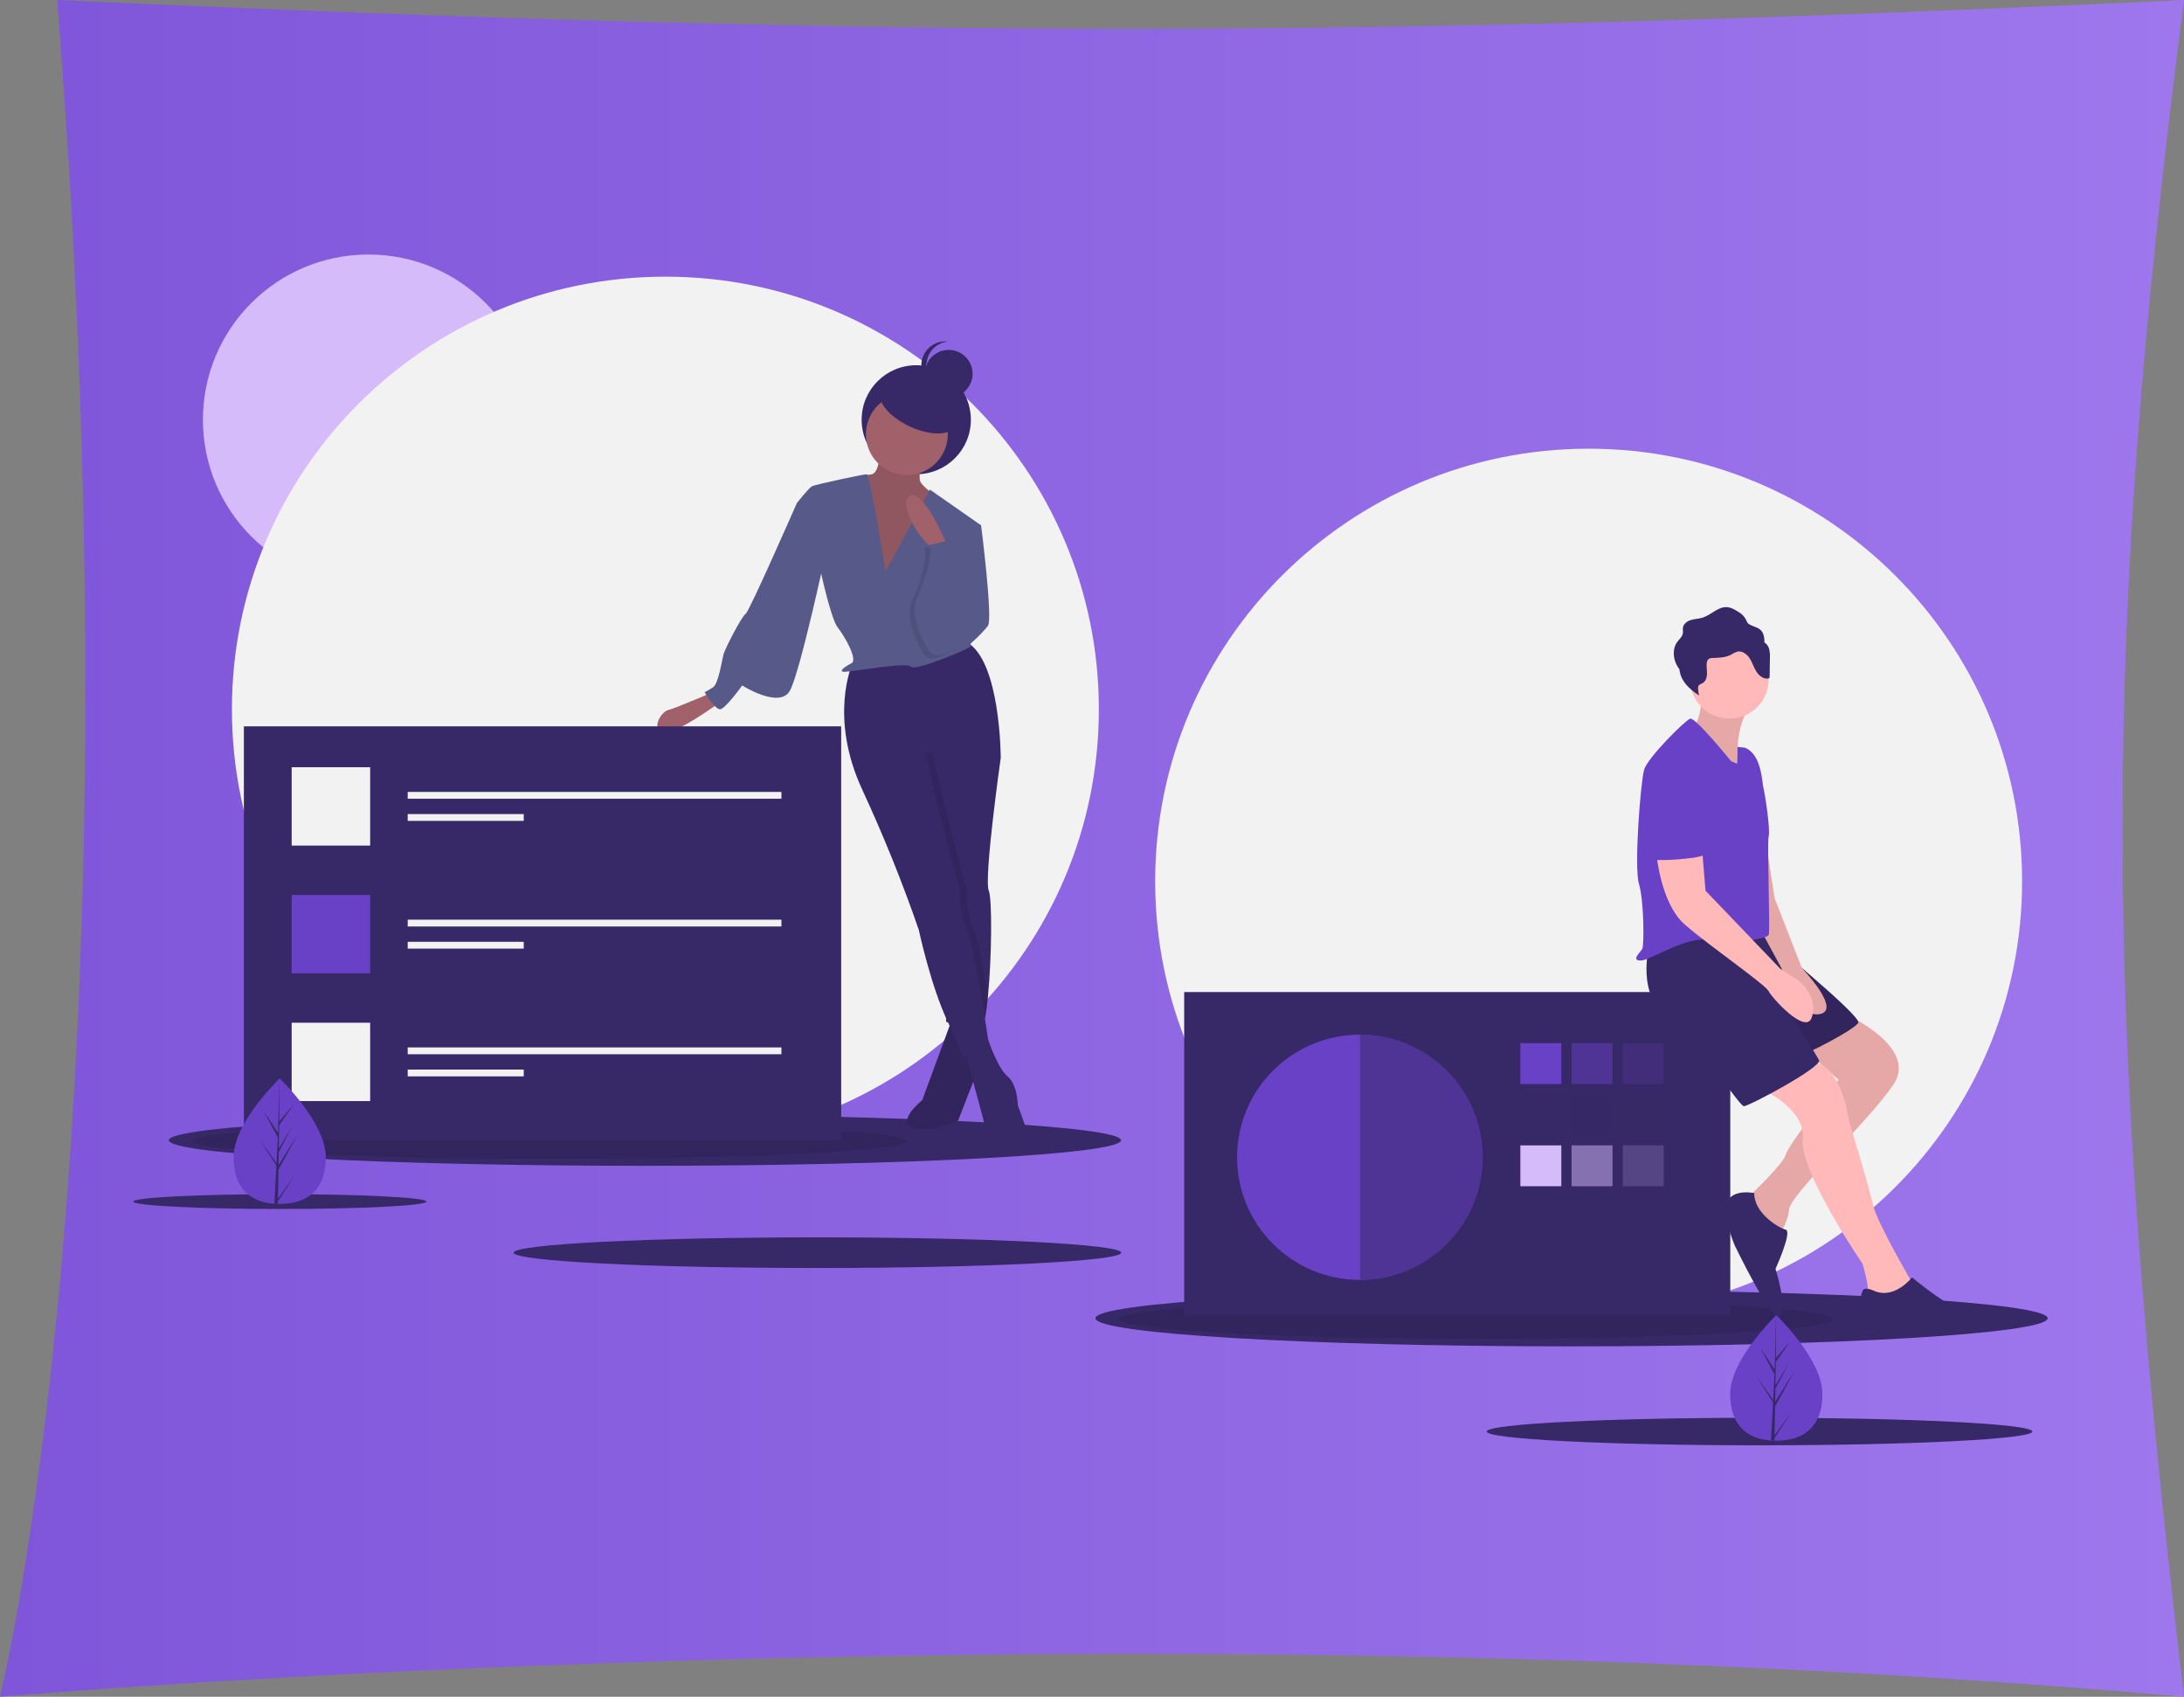
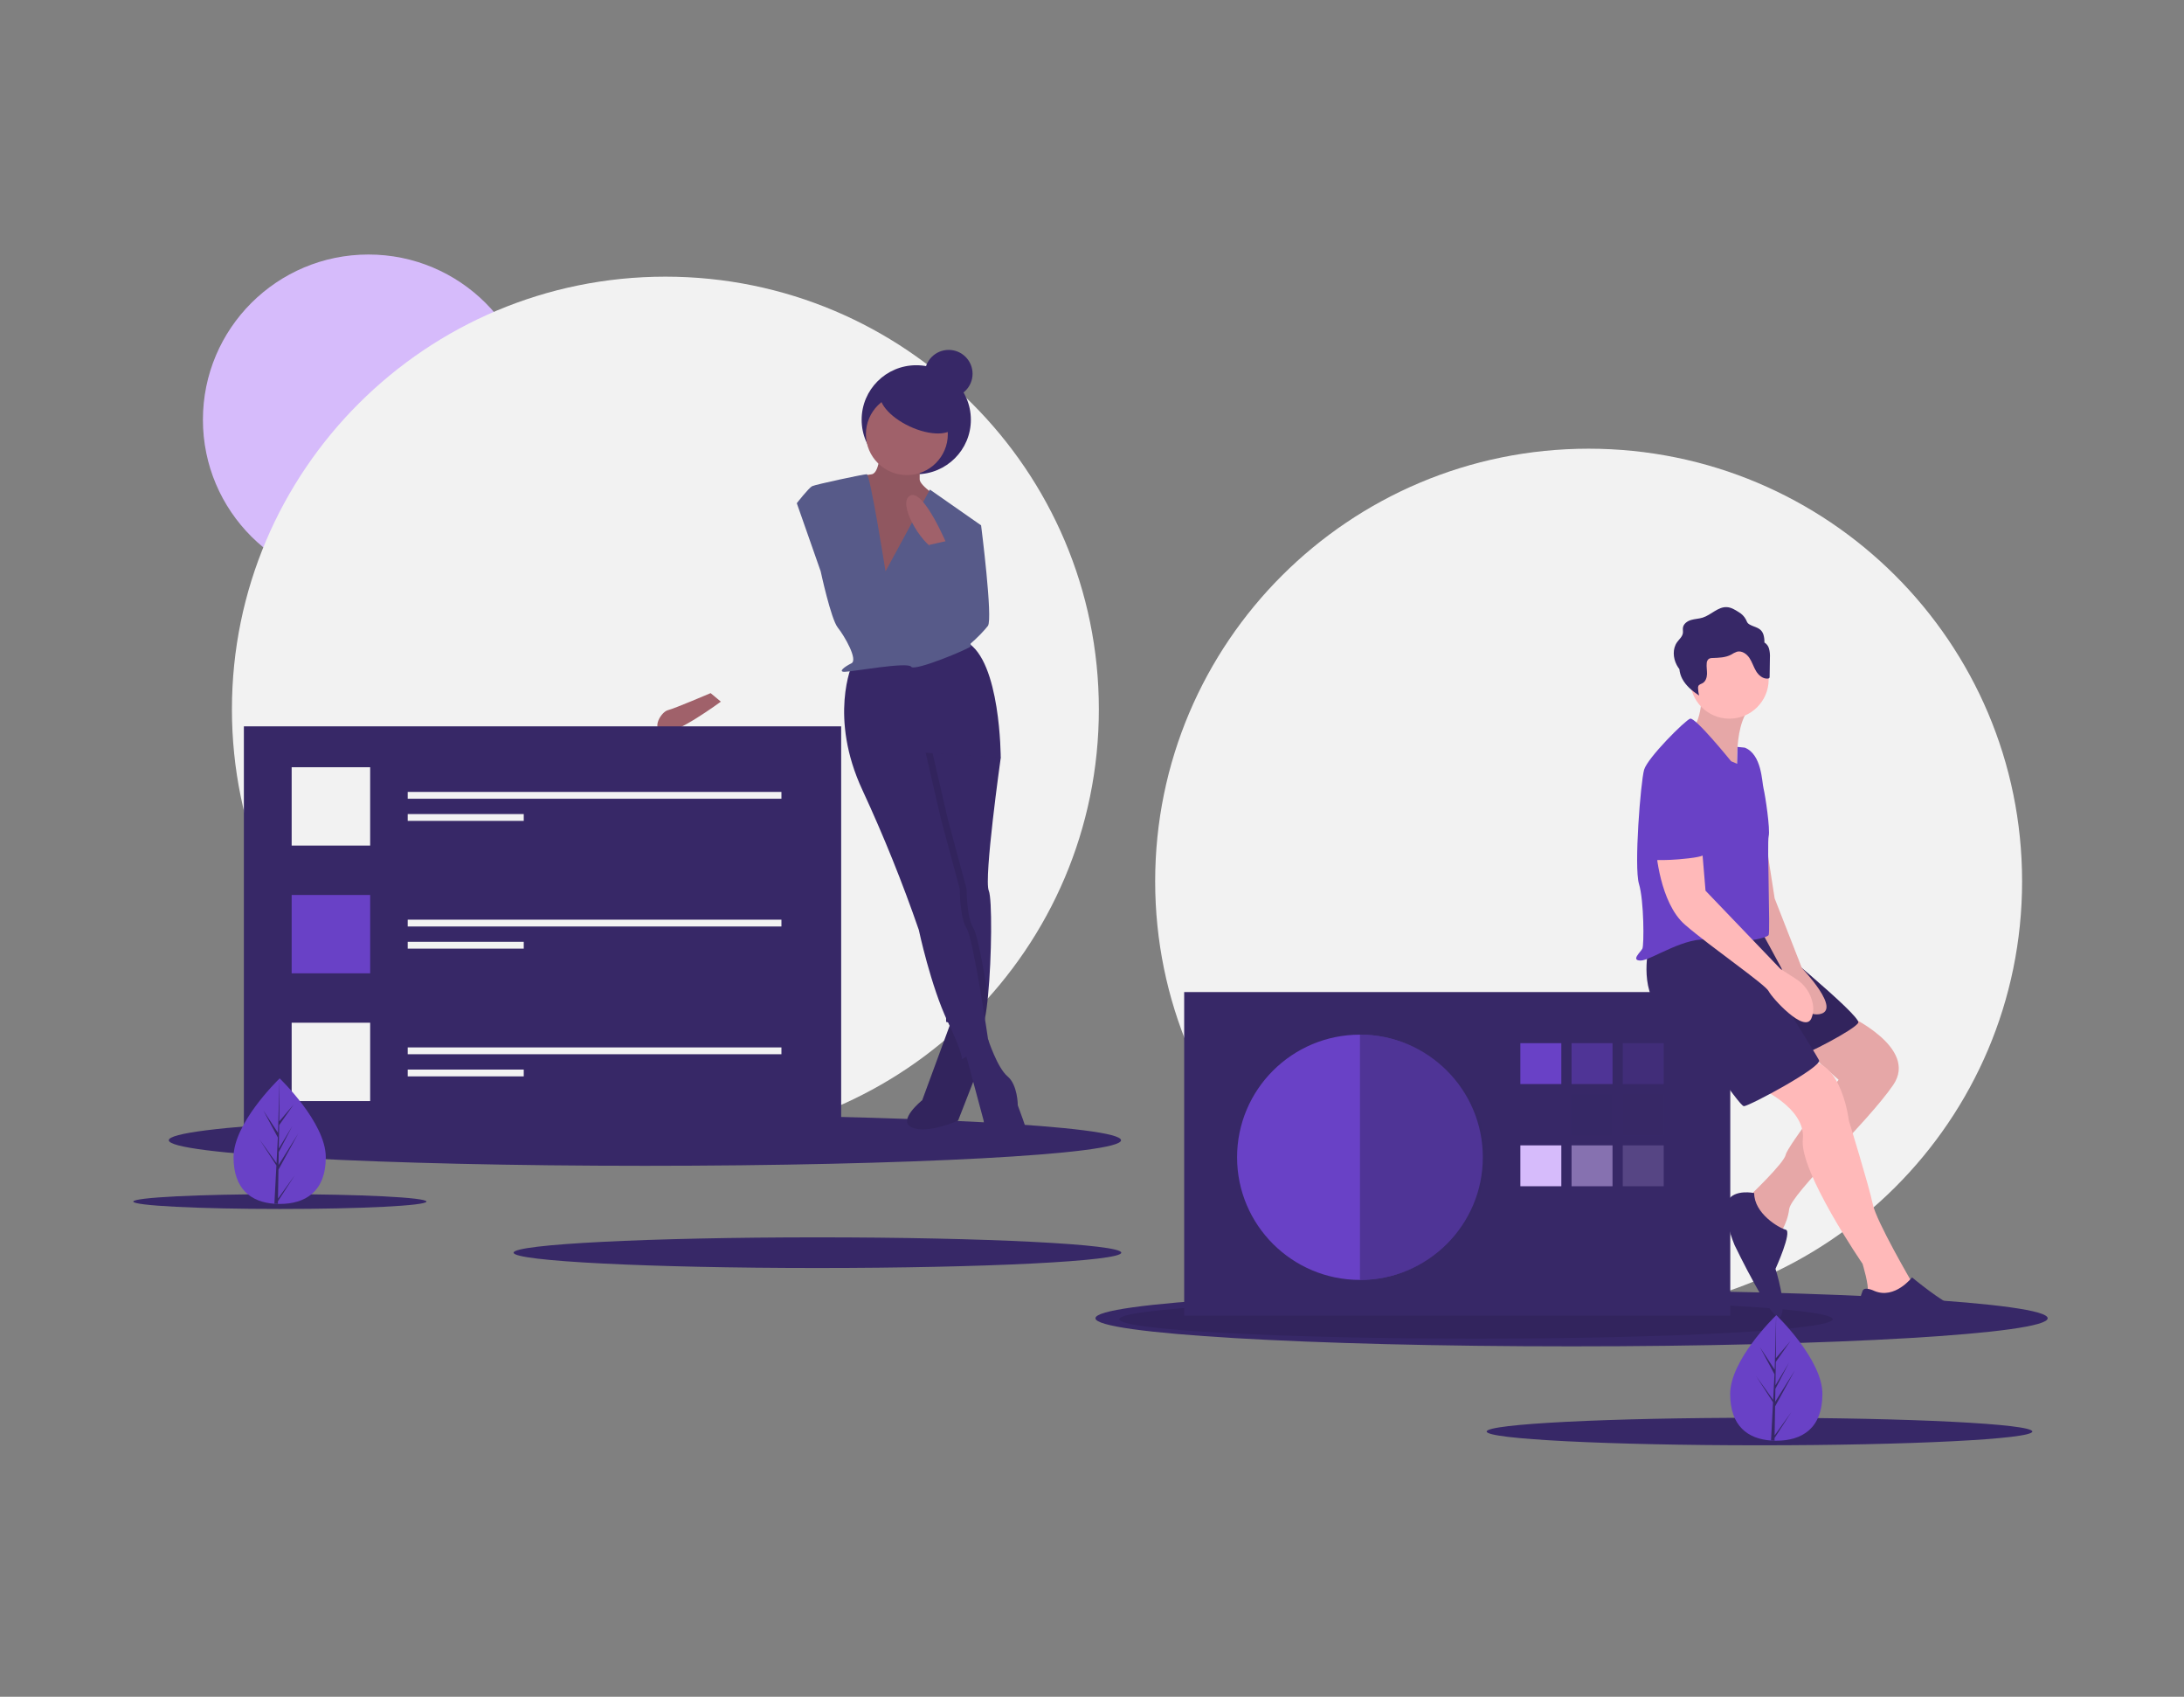
<svg xmlns="http://www.w3.org/2000/svg" width="721" height="560" viewBox="0 0 721 560" fill="none">
  <rect x="0" y="0" width="721" height="560" fill="#808080" stroke="none" />
-   <path d="M18.88 0C297.501 12.675 451.209 12.614 721 0C693.82 210.47 694.087 333.174 721 560C362.637 528.111 0 560 0 560C0 560 47.802 366.673 18.88 0Z" fill="url(#paint0_linear_1804_38652)" />
  <path d="M524.451 433.667C603.482 433.667 667.549 369.738 667.549 290.877C667.549 212.016 603.482 148.087 524.451 148.087C445.421 148.087 381.354 212.016 381.354 290.877C381.354 369.738 445.421 433.667 524.451 433.667Z" fill="#F2F2F2" />
  <path d="M121.637 193.06C151.818 193.06 176.285 168.646 176.285 138.53C176.285 108.414 151.818 84 121.637 84C91.456 84 66.989 108.414 66.989 138.53C66.989 168.646 91.456 193.06 121.637 193.06Z" fill="#D6BBFB" />
  <path d="M219.664 376.888C298.695 376.888 362.762 312.959 362.762 234.098C362.762 155.237 298.695 91.308 219.664 91.308C140.633 91.308 76.566 155.237 76.566 234.098C76.566 312.959 140.633 376.888 219.664 376.888Z" fill="#F2F2F2" />
  <path d="M212.904 384.759C299.713 384.759 370.086 380.983 370.086 376.326C370.086 371.669 299.713 367.894 212.904 367.894C126.095 367.894 55.722 371.669 55.722 376.326C55.722 380.983 126.095 384.759 212.904 384.759Z" fill="#372867" />
-   <path opacity="0.1" d="M181.354 382.433C246.383 382.433 299.1 379.829 299.1 376.617C299.1 373.405 246.383 370.802 181.354 370.802C116.325 370.802 63.608 373.405 63.608 376.617C63.608 379.829 116.325 382.433 181.354 382.433Z" fill="black" />
  <path d="M518.818 444.348C605.627 444.348 676 440.195 676 435.073C676 429.95 605.627 425.797 518.818 425.797C432.009 425.797 361.636 429.95 361.636 435.073C361.636 440.195 432.009 444.348 518.818 444.348Z" fill="#372867" />
  <path opacity="0.1" d="M487.268 441.79C552.298 441.79 605.014 438.926 605.014 435.393C605.014 431.86 552.298 428.995 487.268 428.995C422.239 428.995 369.522 431.86 369.522 435.393C369.522 438.926 422.239 441.79 487.268 441.79Z" fill="black" />
  <path d="M269.859 418.489C325.257 418.489 370.165 416.224 370.165 413.429C370.165 410.635 325.257 408.37 269.859 408.37C214.462 408.37 169.554 410.635 169.554 413.429C169.554 416.224 214.462 418.489 269.859 418.489Z" fill="#372867" />
  <path d="M92.396 399.005C119.124 399.005 140.792 397.912 140.792 396.564C140.792 395.216 119.124 394.123 92.396 394.123C65.668 394.123 44 395.216 44 396.564C44 397.912 65.668 399.005 92.396 399.005Z" fill="#372867" />
  <path d="M580.857 477C630.603 477 670.93 474.966 670.93 472.457C670.93 469.947 630.603 467.913 580.857 467.913C531.112 467.913 490.785 469.947 490.785 472.457C490.785 474.966 531.112 477 580.857 477Z" fill="#372867" />
  <path d="M571.211 327.418H390.931V434.229H571.211V327.418Z" fill="#372867" />
  <path d="M448.959 422.424C471.361 422.424 489.522 404.302 489.522 381.948C489.522 359.594 471.361 341.472 448.959 341.472C426.556 341.472 408.396 359.594 408.396 381.948C408.396 404.302 426.556 422.424 448.959 422.424Z" fill="#6941C6" />
  <path d="M515.437 344.283H501.916V357.775H515.437V344.283Z" fill="#6941C6" />
-   <path opacity="0.5" d="M532.339 344.283H518.817V357.775H532.339V344.283Z" fill="#6941C6" />
+   <path opacity="0.5" d="M532.339 344.283H518.817V357.775H532.339V344.283" fill="#6941C6" />
  <path opacity="0.2" d="M549.24 344.283H535.719V357.775H549.24V344.283Z" fill="#6941C6" />
  <path d="M515.437 361.148H501.916V374.64H515.437V361.148Z" fill="#372867" />
  <path opacity="0.5" d="M532.339 361.148H518.817V374.64H532.339V361.148Z" fill="#372867" />
  <path opacity="0.2" d="M549.24 361.148H535.719V374.64H549.24V361.148Z" fill="#372867" />
  <path d="M515.437 378.013H501.916V391.505H515.437V378.013Z" fill="#D6BBFB" />
  <path opacity="0.5" d="M532.339 378.013H518.817V391.505H532.339V378.013Z" fill="#D6BBFB" />
  <path opacity="0.2" d="M549.24 378.013H535.719V391.505H549.24V378.013Z" fill="#D6BBFB" />
  <path opacity="0.5" d="M448.959 341.472V422.424C471.361 422.424 490.649 404.302 490.649 381.948C490.649 359.594 471.361 341.472 448.959 341.472Z" fill="#372867" />
  <path d="M609.803 335.007C609.803 335.007 633.465 345.688 625.014 358.056C616.563 370.424 591.211 394.035 590.648 399.094C590.085 404.153 586.704 408.651 586.704 408.651C586.704 408.651 575.437 396.845 576.564 395.721C577.69 394.597 588.958 383.916 589.521 381.105C590.085 378.294 606.986 356.369 606.986 356.369L591.775 342.877L609.803 335.007Z" fill="#FFB9B9" />
  <path opacity="0.1" d="M609.803 335.007C609.803 335.007 633.465 345.688 625.014 358.056C616.563 370.424 591.211 394.035 590.648 399.094C590.085 404.153 586.704 408.651 586.704 408.651C586.704 408.651 575.437 396.845 576.564 395.721C577.69 394.597 588.958 383.916 589.521 381.105C590.085 378.294 606.986 356.369 606.986 356.369L591.775 342.877L609.803 335.007Z" fill="black" />
  <path d="M579.944 358.618C579.944 358.618 596.282 365.364 595.156 376.045C594.029 386.726 614.874 417.083 614.874 417.083C614.874 417.083 617.127 424.392 616.564 426.64C616 428.889 631.212 428.327 631.212 428.327V423.267C631.212 423.267 619.381 403.029 618.254 397.408C617.127 391.786 610.367 369.861 610.367 369.861C610.367 369.861 608.113 350.186 596.846 350.186C593.566 350.186 590.331 350.948 587.398 352.411C584.464 353.875 581.912 356 579.944 358.618Z" fill="#FFB9B9" />
  <path d="M580.789 307.742C580.789 307.742 614.592 335.288 613.465 337.537C612.338 339.786 596.001 348.218 593.184 348.78C590.367 349.342 570.436 307.742 570.436 307.742H580.789Z" fill="#372867" />
  <path opacity="0.1" d="M580.789 307.742C580.789 307.742 614.592 335.288 613.465 337.537C612.338 339.786 596.001 348.218 593.184 348.78C590.367 349.342 570.436 307.742 570.436 307.742H580.789Z" fill="black" />
  <path d="M544.17 313.364C544.17 313.364 540.789 328.542 549.803 334.726C558.818 340.91 574.029 365.083 575.719 365.083C577.409 365.083 601.634 352.153 600.507 349.905C599.381 347.656 586.986 327.98 586.986 327.98L583.043 307.18C583.043 307.18 548.677 306.056 544.17 313.364Z" fill="#372867" />
  <path d="M580.789 263.893L585.859 296.499L594.873 319.547C594.873 319.547 608.394 333.602 600.507 334.726C592.62 335.85 588.113 319.547 588.113 319.547L580.789 306.056V263.893Z" fill="#FFB9B9" />
  <path opacity="0.1" d="M580.789 263.893L585.859 296.499L594.873 319.547C594.873 319.547 608.394 333.602 600.507 334.726C592.62 335.85 588.113 319.547 588.113 319.547L580.789 306.056V263.893Z" fill="black" />
  <path d="M561.916 227.633C561.916 227.633 561.916 239.439 557.973 240.563C554.029 241.688 573.747 256.866 573.747 256.866C573.747 256.866 571.494 237.19 579.381 232.131L561.916 227.633Z" fill="#FFB9B9" />
  <path opacity="0.1" d="M561.916 227.633C561.916 227.633 561.916 239.439 557.973 240.563C554.029 241.688 573.747 256.866 573.747 256.866C573.747 256.866 571.494 237.19 579.381 232.131L561.916 227.633Z" fill="black" />
  <path d="M570.93 237.19C578.087 237.19 583.888 231.401 583.888 224.26C583.888 217.119 578.087 211.331 570.93 211.331C563.774 211.331 557.973 217.119 557.973 224.26C557.973 231.401 563.774 237.19 570.93 237.19Z" fill="#FFB9B9" />
  <path d="M571.494 251.244C571.494 251.244 559.663 236.628 557.973 237.19C556.282 237.752 543.888 250.12 542.761 254.055C541.635 257.99 539.381 286.099 541.071 291.72C542.761 297.342 542.761 311.958 542.198 313.083C541.635 314.207 538.254 317.018 541.635 317.018C545.015 317.018 556.846 308.585 564.733 310.272C572.62 311.958 583.325 309.71 583.888 308.585C584.451 307.461 583.325 278.228 583.888 275.98C584.451 273.731 582.761 262.488 582.198 260.239C581.634 257.99 581.634 248.996 576.001 246.747L573.598 246.51L573.464 252.071L571.494 251.244Z" fill="#6941C6" />
  <path d="M546.705 280.477C546.705 280.477 547.832 297.904 556.282 305.212C564.733 312.521 582.761 324.888 583.888 327.137C585.015 329.386 595.719 341.191 597.972 336.132C598.626 334.554 598.784 332.816 598.424 331.147C598.097 329.488 597.433 327.914 596.474 326.52C595.514 325.127 594.279 323.944 592.845 323.045L587.832 319.829L563.043 293.969L561.916 280.477H546.705Z" fill="#FFB9B9" />
  <path d="M579.1 393.754C579.1 393.754 572.621 392.348 570.367 396.283C568.114 400.218 572.621 410.9 572.621 410.9C572.621 410.9 585.578 437.883 587.832 434.51C590.085 431.138 586.142 418.77 586.142 418.77C586.142 418.77 591.776 406.402 589.522 405.84C587.269 405.278 579.1 400.499 579.1 393.754Z" fill="#372867" />
  <path d="M618.818 426.078C618.818 426.078 615.437 424.392 614.874 426.078C614.311 427.765 610.93 436.197 614.874 437.321C618.818 438.446 657.691 439.57 656.564 437.321C655.437 435.073 649.24 432.262 645.296 431.138C641.353 430.013 631.212 421.581 631.212 421.581C631.212 421.581 625.578 428.889 618.818 426.078Z" fill="#372867" />
  <path d="M583.983 213.999C583.74 213.183 583.204 212.485 582.478 212.038C582.515 211.164 582.408 210.29 582.16 209.451C581.332 207.009 579.371 207.149 577.52 206.069C576.718 205.601 576.767 205.187 576.349 204.417C575.802 203.409 574.981 202.573 573.982 202.007C572.794 201.252 571.541 200.475 570.137 200.379C567.185 200.178 564.922 202.949 562.101 203.838C560.858 204.229 559.522 204.246 558.272 204.616C557.022 204.987 555.775 205.871 555.588 207.159C555.502 207.753 555.654 208.363 555.567 208.958C555.393 210.139 554.355 210.966 553.659 211.938C552.122 214.087 552.298 217.122 553.527 219.46C553.786 219.944 554.083 220.407 554.414 220.845C554.517 221.95 554.835 223.024 555.35 224.007C556.58 226.345 558.696 228.092 560.906 229.543C560.725 228.768 560.615 227.978 560.578 227.183C560.547 226.918 560.581 226.649 560.679 226.401C560.925 225.887 561.575 225.751 562.071 225.469C563.098 224.887 563.501 223.598 563.531 222.419C563.56 221.241 563.31 220.06 563.434 218.888C563.439 218.618 563.5 218.353 563.614 218.108C563.728 217.864 563.892 217.646 564.096 217.469C564.475 217.253 564.908 217.15 565.344 217.172C567.448 217.086 569.647 217.048 571.504 216.054C572.102 215.658 572.746 215.333 573.421 215.087C574.998 214.676 576.611 215.78 577.52 217.13C578.429 218.48 578.883 220.087 579.721 221.482C580.56 222.877 582.009 224.121 583.631 223.956C583.723 223.956 583.813 223.937 583.896 223.9C583.98 223.863 584.055 223.809 584.116 223.741C584.186 223.616 584.217 223.472 584.205 223.329L584.296 217.143C584.371 216.085 584.265 215.021 583.983 213.999Z" fill="#372867" />
  <path d="M551.775 251.807C551.775 251.807 564.17 257.428 563.606 269.234C563.043 281.039 566.987 282.163 557.409 283.288C547.832 284.412 545.578 283.288 545.015 284.412C544.451 285.536 541.071 258.553 543.325 255.742C545.578 252.931 551.775 251.807 551.775 251.807Z" fill="#6941C6" />
  <path d="M302.481 156.519C312.438 156.519 320.509 148.465 320.509 138.53C320.509 128.595 312.438 120.541 302.481 120.541C292.525 120.541 284.453 128.595 284.453 138.53C284.453 148.465 292.525 156.519 302.481 156.519Z" fill="#372867" />
  <path d="M314.593 335.569L304.453 363.115C304.453 363.115 296.002 369.861 301.072 372.11C306.143 374.359 316.283 369.861 316.283 369.861L324.171 349.623L323.044 335.569H314.593Z" fill="#372867" />
  <path opacity="0.1" d="M314.593 335.569L304.453 363.115C304.453 363.115 296.002 369.861 301.072 372.11C306.143 374.359 316.283 369.861 316.283 369.861L324.171 349.623L323.044 335.569H314.593Z" fill="black" />
  <path d="M315.438 172.26L323.889 173.384C323.889 173.384 327.832 204.303 326.142 206.552C324.452 208.801 316.001 217.795 312.621 215.547C309.241 213.298 315.438 172.26 315.438 172.26Z" fill="#575A89" />
  <path d="M234.594 228.758C234.594 228.758 222.763 233.817 220.509 234.379C218.256 234.942 214.876 240.563 218.819 241.688C222.763 242.812 237.974 231.569 237.974 231.569L234.594 228.758Z" fill="#A0616A" />
  <path d="M318.537 346.813L324.734 369.861C324.734 369.861 325.298 378.294 328.115 378.856C330.931 379.418 339.382 376.045 339.382 374.921C339.382 373.797 336.002 364.802 336.002 364.802C336.002 364.802 336.002 358.056 332.622 355.245C329.241 352.434 326.196 343.018 326.196 343.018L318.537 346.813Z" fill="#372867" />
  <path d="M326.424 293.969C327.562 296.617 327.422 315.826 326.177 328.61C325.574 334.822 324.712 339.516 323.608 340.067L315.534 338.054L312.34 337.256L312.255 330.262L311.777 291.72L302.199 251.806V241.688L326.424 243.936L330.267 249.957L330.368 250.12C330.368 250.12 324.734 290.034 326.424 293.969Z" fill="#372867" />
  <path opacity="0.1" d="M321.354 306.337C322.56 308.141 324.571 318.946 326.177 328.61C325.574 334.822 324.712 339.516 323.608 340.067L315.534 338.054C315.41 337.795 315.286 337.526 315.157 337.256C314.126 335.097 313.157 332.713 312.255 330.262L311.777 291.72L302.199 251.806V241.688L326.424 243.936L330.267 249.957L307.833 248.433L312.903 270.358L319.101 293.407C319.101 293.407 319.101 302.964 321.354 306.337Z" fill="black" />
  <path d="M281.354 219.201C281.354 219.201 273.467 236.628 284.734 260.801C291.706 275.844 297.911 291.23 303.326 306.899C303.326 306.899 307.269 325.45 312.903 337.256C318.537 349.061 317.41 349.623 317.41 349.623L326.424 344.564C326.424 344.564 321.354 309.71 319.1 306.337C316.847 302.964 316.847 293.407 316.847 293.407L310.649 270.358L305.579 248.434L330.368 250.12C330.368 250.12 330.368 218.077 319.1 211.893L281.354 219.201Z" fill="#372867" />
  <path d="M290.65 146.963C290.65 146.963 290.65 155.957 287.833 156.519C285.016 157.082 279.383 157.082 277.692 159.892C276.002 162.703 290.65 199.806 290.65 199.806L305.861 190.249L310.932 164.952C310.932 164.952 303.608 160.455 303.608 158.206V148.087L290.65 146.963Z" fill="#A0616A" />
  <path opacity="0.1" d="M290.65 146.963C290.65 146.963 290.65 155.957 287.833 156.519C285.016 157.082 279.383 157.082 277.692 159.892C276.002 162.703 290.65 199.806 290.65 199.806L305.861 190.249L310.932 164.952C310.932 164.952 303.608 160.455 303.608 158.206V148.087L290.65 146.963Z" fill="black" />
  <path d="M299.382 156.801C306.85 156.801 312.903 150.76 312.903 143.309C312.903 135.857 306.85 129.817 299.382 129.817C291.915 129.817 285.861 135.857 285.861 143.309C285.861 150.76 291.915 156.801 299.382 156.801Z" fill="#A0616A" />
  <path d="M292.341 188.563C292.341 188.563 287.27 156.519 286.143 156.519C285.017 156.519 269.242 159.892 268.115 160.455C266.989 161.017 263.045 166.076 263.045 166.076L270.932 188.563C270.932 188.563 274.312 204.304 276.566 207.114C278.819 209.925 283.327 217.796 281.073 218.92C278.819 220.044 276.566 221.731 278.819 221.731C281.073 221.731 299.664 218.358 300.791 220.044C301.918 221.731 320.509 213.86 320.509 213.298C320.509 212.736 318.256 186.314 318.256 186.314L323.89 173.384L306.988 161.579L292.341 188.563Z" fill="#575A89" />
-   <path d="M268.678 163.265L263.044 166.076C263.044 166.076 247.27 202.055 246.143 202.617C245.016 203.179 239.383 213.86 238.819 216.109C238.256 218.358 237.129 225.666 235.439 226.79C234.532 227.404 233.592 227.968 232.622 228.477C232.622 228.477 236.002 234.098 237.692 234.098C239.383 234.098 245.016 226.228 245.016 226.228C245.016 226.228 257.411 234.098 260.791 227.914C264.171 221.731 272.622 182.379 272.622 182.379L268.678 163.265Z" fill="#575A89" />
  <path d="M312.904 180.411C312.904 180.411 305.017 161.298 300.51 163.546C296.003 165.795 303.89 179.287 308.96 181.536L312.904 180.411Z" fill="#A0616A" />
-   <path opacity="0.1" d="M305.016 180.974L312.921 179.191L314.594 187.72C314.594 187.72 321.918 200.649 320.227 206.271C318.537 211.893 308.396 220.887 305.016 215.828C301.636 210.768 298.819 202.898 301.073 198.401C303.326 193.903 306.706 183.222 305.016 180.974Z" fill="black" />
  <path d="M306.707 179.849L314.611 178.066L316.284 186.595C316.284 186.595 323.608 199.525 321.918 205.147C320.228 210.768 310.087 219.763 306.707 214.704C303.326 209.644 300.509 201.774 302.763 197.276C305.016 192.779 308.397 182.098 306.707 179.849Z" fill="#575A89" />
  <path d="M315.288 140.6C316.806 137.366 312.555 132.183 305.793 129.022C299.031 125.861 292.318 125.919 290.8 129.152C289.282 132.386 293.534 137.569 300.296 140.73C307.058 143.891 313.771 143.833 315.288 140.6Z" fill="#372867" />
  <path d="M313.185 131.222C317.541 131.222 321.072 127.698 321.072 123.352C321.072 119.005 317.541 115.481 313.185 115.481C308.829 115.481 305.298 119.005 305.298 123.352C305.298 127.698 308.829 131.222 313.185 131.222Z" fill="#372867" />
-   <path d="M305.862 120.541C305.862 118.6 306.581 116.727 307.881 115.283C309.181 113.839 310.97 112.925 312.904 112.717C311.802 112.597 310.688 112.71 309.633 113.048C308.578 113.387 307.607 113.943 306.782 114.681C305.957 115.419 305.297 116.323 304.845 117.332C304.394 118.342 304.16 119.435 304.16 120.541C304.16 121.646 304.394 122.74 304.845 123.749C305.297 124.759 305.957 125.662 306.782 126.4C307.607 127.138 308.578 127.695 309.633 128.033C310.688 128.372 311.802 128.485 312.904 128.365C310.97 128.157 309.181 127.243 307.881 125.799C306.581 124.354 305.862 122.482 305.862 120.541Z" fill="#372867" />
  <path d="M277.692 239.72H80.51V376.326H277.692V239.72Z" fill="#372867" />
  <path d="M122.201 253.212H96.285V279.072H122.201V253.212Z" fill="#F2F2F2" />
  <path d="M122.201 295.374H96.285V321.234H122.201V295.374Z" fill="#6941C6" />
  <path d="M122.201 337.537H96.285V363.396H122.201V337.537Z" fill="#F2F2F2" />
  <path d="M257.974 261.363H134.595V263.612H257.974V261.363Z" fill="#F2F2F2" />
  <path d="M172.904 268.672H134.595V270.92H172.904V268.672Z" fill="#F2F2F2" />
  <path d="M257.974 303.526H134.595V305.775H257.974V303.526Z" fill="#F2F2F2" />
  <path d="M172.904 310.834H134.595V313.083H172.904V310.834Z" fill="#F2F2F2" />
  <path d="M257.974 345.688H134.595V347.937H257.974V345.688Z" fill="#F2F2F2" />
  <path d="M172.904 352.996H134.595V355.245H172.904V352.996Z" fill="#F2F2F2" />
  <path d="M601.634 460.051C601.634 471.495 594.817 475.49 586.407 475.49C586.212 475.49 586.017 475.487 585.824 475.483C585.434 475.475 585.047 475.457 584.666 475.43C577.076 474.894 571.18 470.693 571.18 460.051C571.18 449.04 585.281 435.143 586.344 434.112L586.345 434.111C586.386 434.07 586.407 434.051 586.407 434.051C586.407 434.051 601.634 448.609 601.634 460.051Z" fill="#6941C6" />
  <path d="M585.852 473.739L591.421 465.975L585.838 474.592L585.824 475.483C585.434 475.475 585.047 475.457 584.666 475.43L585.266 463.982L585.262 463.893L585.271 463.877L585.329 462.795L579.731 454.157L585.346 461.984L585.36 462.213L585.812 453.564L581.021 444.637L585.871 452.046L586.344 434.112L586.345 434.051V434.111L586.267 448.252L591.037 442.646L586.247 449.47L586.121 457.215L590.576 449.782L586.103 458.355L586.033 462.661L592.498 452.315L586.007 464.163L585.852 473.739Z" fill="#372867" />
  <path d="M107.553 381.91C107.553 393.354 100.736 397.349 92.326 397.349C92.131 397.349 91.936 397.346 91.743 397.342C91.353 397.334 90.966 397.316 90.585 397.289C82.995 396.753 77.099 392.552 77.099 381.91C77.099 370.899 91.2 357.002 92.263 355.971L92.264 355.97C92.305 355.929 92.326 355.91 92.326 355.91C92.326 355.91 107.553 370.468 107.553 381.91Z" fill="#6941C6" />
  <path d="M91.771 395.598L97.34 387.834L91.757 396.451L91.743 397.342C91.353 397.334 90.966 397.316 90.585 397.289L91.185 385.841L91.181 385.752L91.19 385.736L91.248 384.654L85.65 376.016L91.265 383.843L91.279 384.072L91.731 375.423L86.94 366.496L91.79 373.905L92.263 355.971L92.264 355.91V355.97L92.186 370.111L96.956 364.505L92.166 371.329L92.04 379.074L96.495 371.641L92.022 380.214L91.951 384.52L98.416 374.174L91.926 386.022L91.771 395.598Z" fill="#372867" />
  <defs>
    <linearGradient id="paint0_linear_1804_38652" x1="0" y1="0" x2="721" y2="-9.67654e-08" gradientUnits="userSpaceOnUse">
      <stop stop-color="#7F56D9" />
      <stop offset="1" stop-color="#9E77ED" />
    </linearGradient>
  </defs>
</svg>